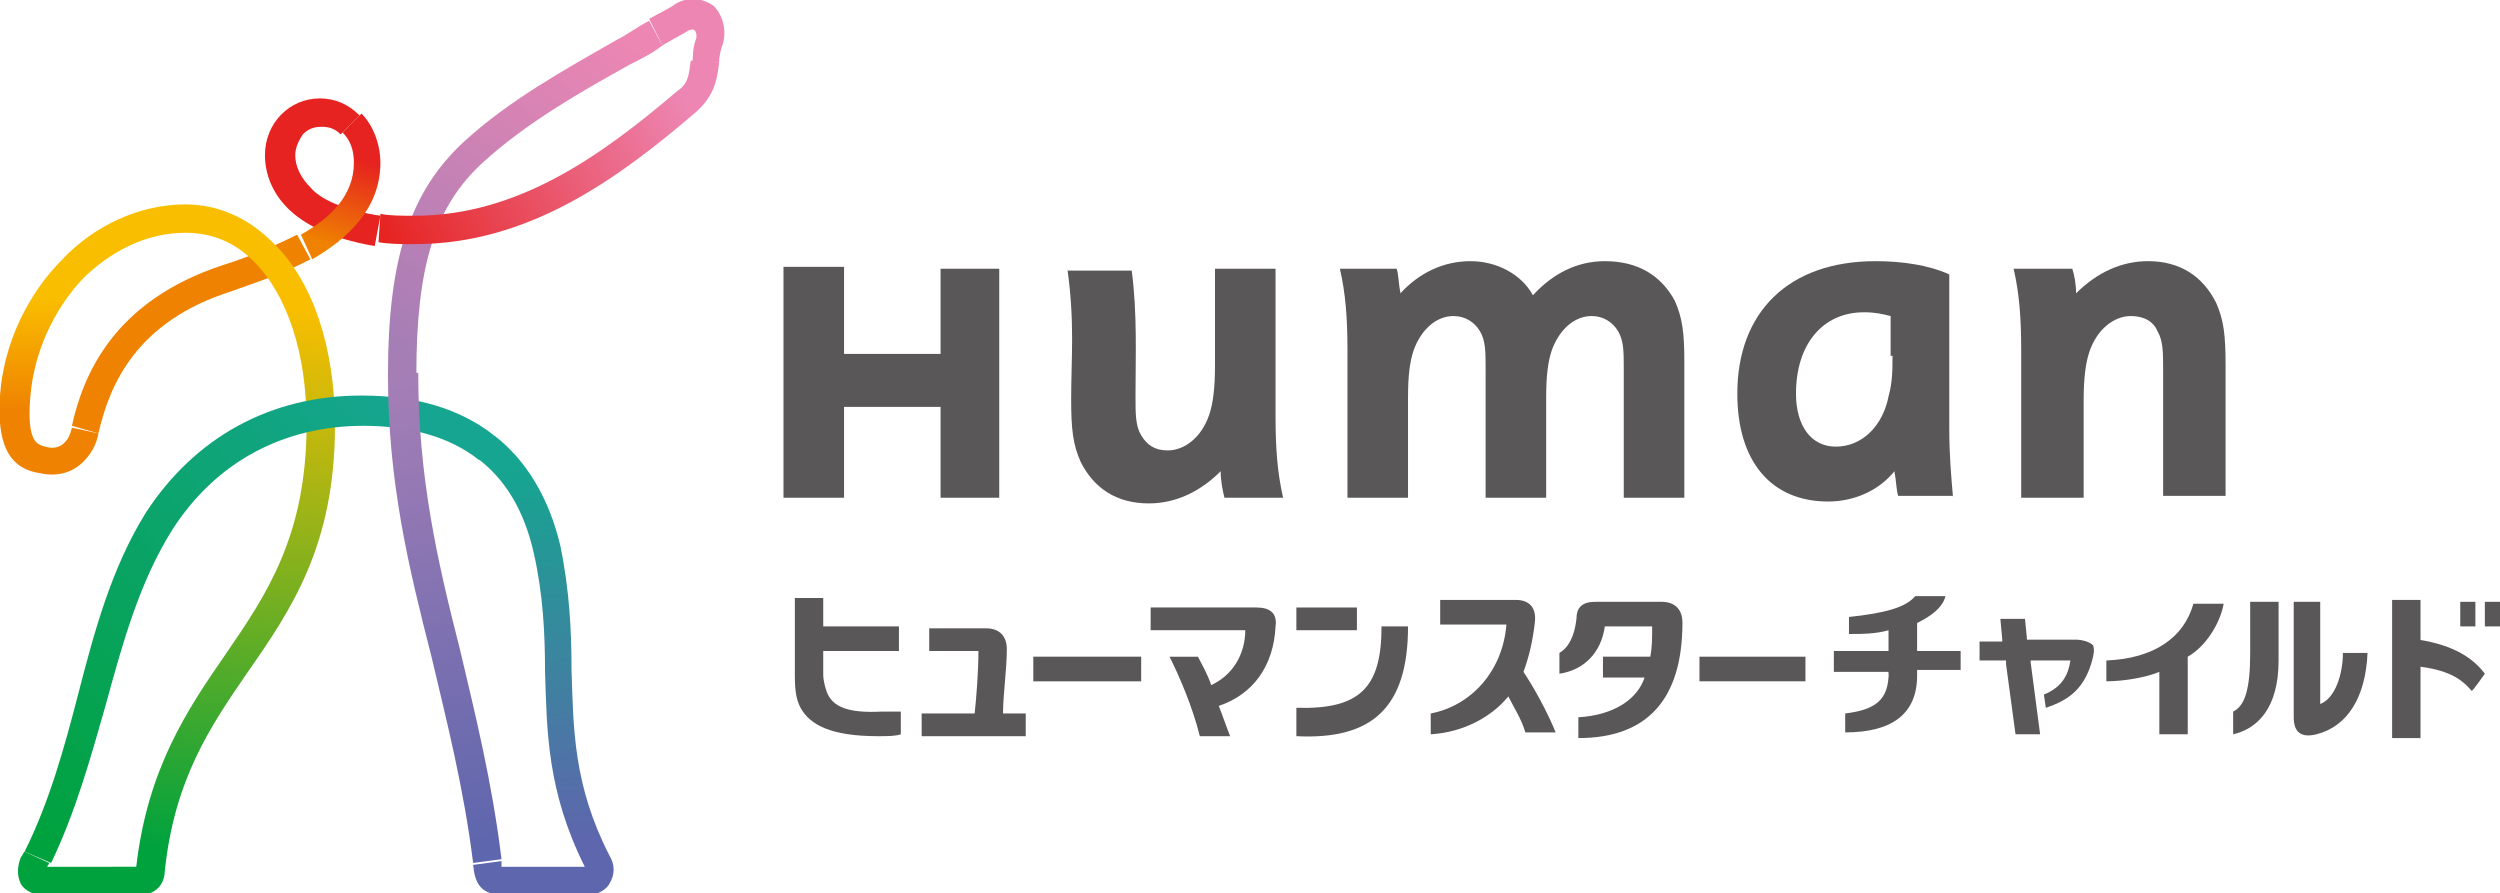
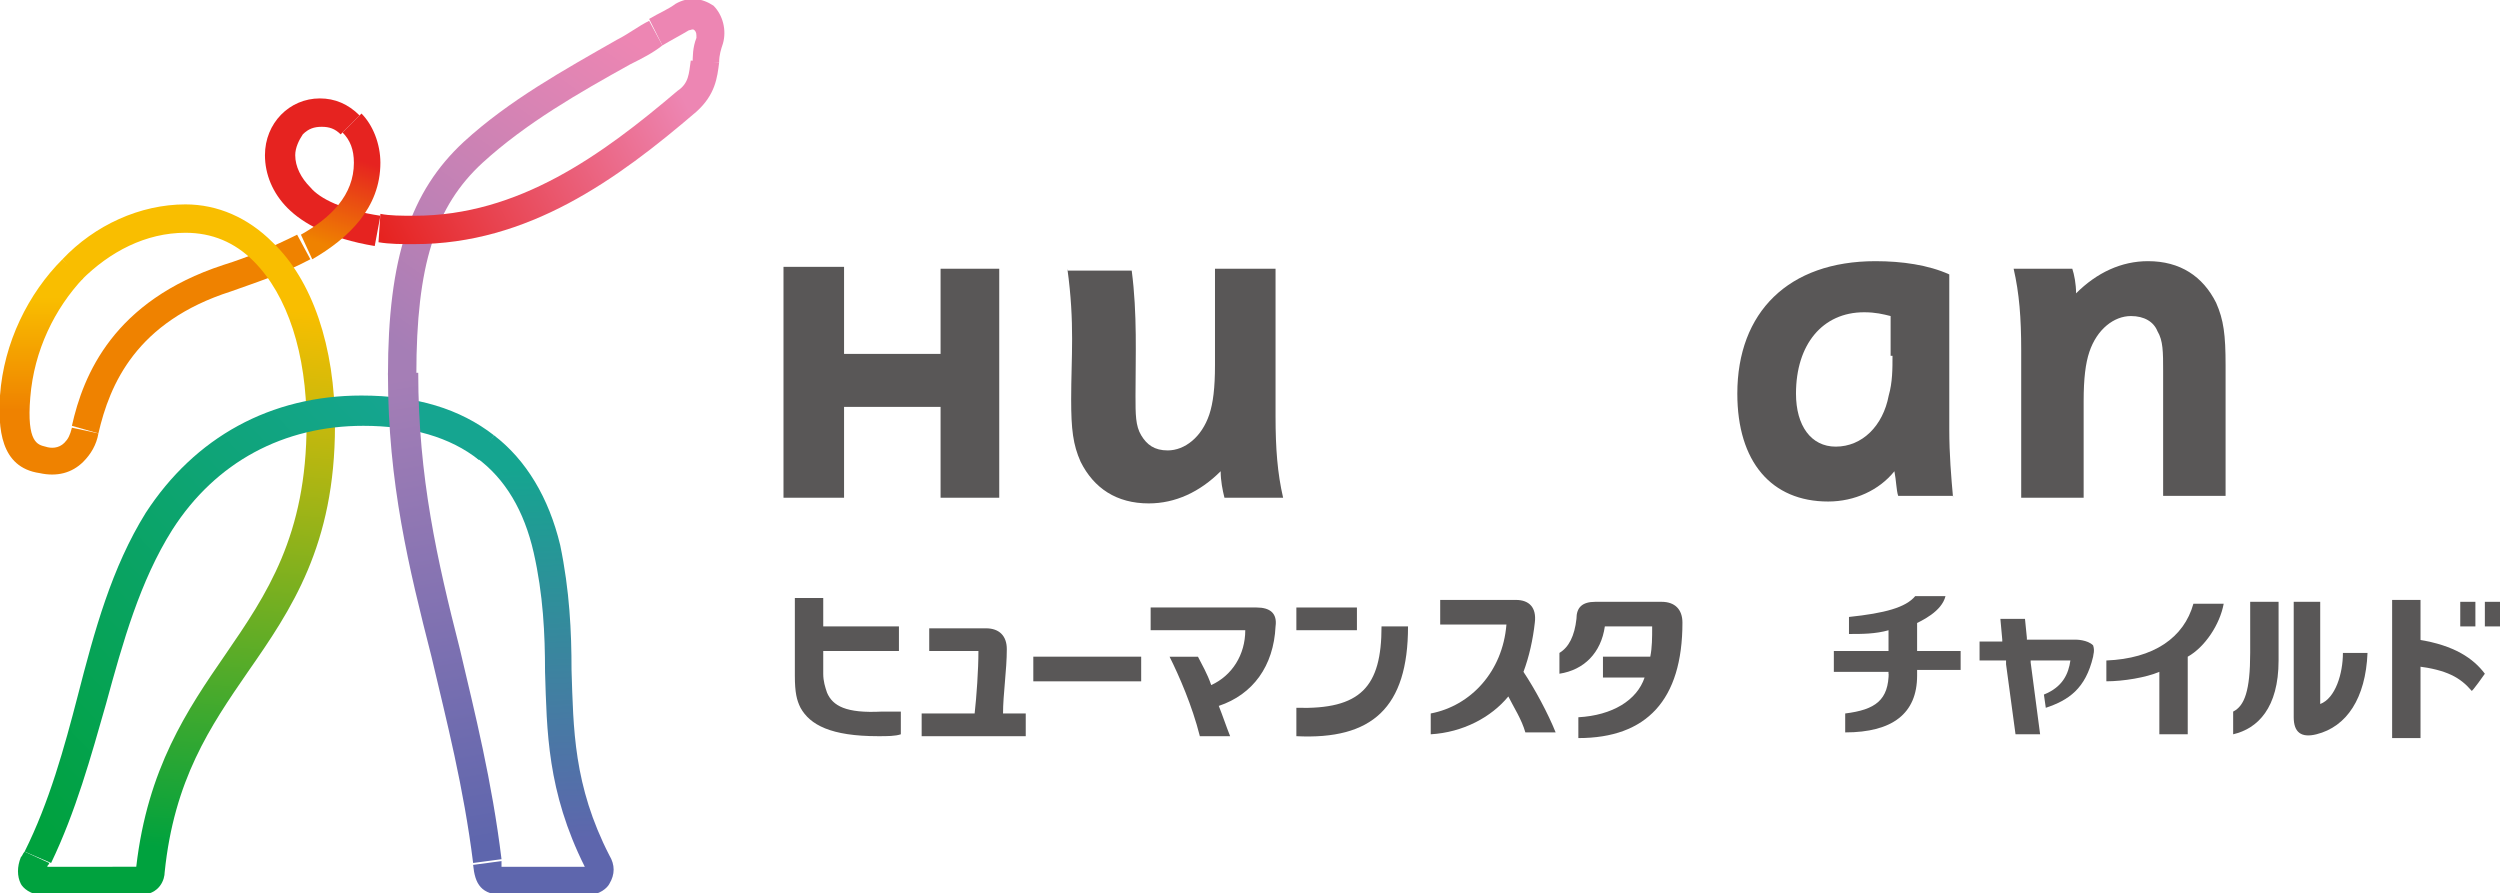
<svg xmlns="http://www.w3.org/2000/svg" version="1.1" id="レイヤー_1" x="0px" y="0px" width="132.1px" height="47.2px" viewBox="0 0 132.1 47.2" style="enable-background:new 0 0 132.1 47.2;" xml:space="preserve">
  <style type="text/css">
	.st0{fill:#595757;}
	.st1{fill:#EF8200;}
	.st2{fill:url(#SVGID_1_);}
	.st3{fill:url(#SVGID_00000131331565304881180560000015182111737903486854_);}
	.st4{fill:url(#SVGID_00000076594661880446700880000006282420925721428362_);}
	.st5{fill:url(#SVGID_00000041984995082110180290000016911212925557359773_);}
	.st6{fill:#ED86B3;}
	.st7{fill:url(#SVGID_00000127761995953457367000000000308773955136965284_);}
	.st8{fill:#E62320;}
	.st9{fill:url(#SVGID_00000114043709684604895840000015856013468656830610_);}
	.st10{fill:url(#SVGID_00000047776538789197329140000017897753227598855090_);}
	.st11{fill:url(#SVGID_00000117677941197372605150000007105589410092337340_);}
</style>
  <g>
    <g>
      <rect x="68.5" y="32.1" class="st0" width="3.2" height="1.2" />
      <path class="st0" d="M53.2,34.3c0-0.7-0.4-1.1-1.1-1.1h-3v1.2h2.6c0,1-0.1,2.4-0.2,3.3h-2.8v1.2h5.5v-1.2h-1.2    C53,36.7,53.2,35.4,53.2,34.3 M54.6,36h5.7v-1.3h-5.7V36z M68.5,37.4v1.5c4,0.2,5.9-1.5,5.9-5.8H73C73,36.3,71.9,37.5,68.5,37.4     M66.4,32.1h-5.6v1.2h5c0,1.3-0.7,2.4-1.8,2.9c-0.2-0.6-0.5-1.1-0.7-1.5h-1.5c0.5,1,1.2,2.6,1.6,4.2H65c-0.2-0.5-0.4-1.1-0.6-1.6    c1.8-0.6,2.9-2.1,3-4.2C67.5,32.4,67.1,32.1,66.4,32.1 M43.7,36.6c-0.1-0.3-0.2-0.6-0.2-1v-1.2h4v-1.3h-4v-1.5H42v4.1    c0,0.9,0.1,1.3,0.3,1.7c0.5,0.9,1.6,1.5,4.1,1.5c0.5,0,0.9,0,1.2-0.1v-1.2c-0.3,0-0.6,0-1,0C44.7,37.7,44,37.3,43.7,36.6" />
    </g>
    <path class="st0" d="M87.8,31.8h-3.5c-0.7,0-1,0.3-1,0.9c-0.1,0.9-0.4,1.5-0.9,1.8v1.1c1.3-0.2,2.2-1.1,2.4-2.5h2.5   c0,0.6,0,1.1-0.1,1.6h-2.5v1.1h2.2c-0.4,1.2-1.7,2-3.5,2.1V39c3.6,0,5.5-2,5.5-6.1C88.9,32.2,88.5,31.8,87.8,31.8z" />
    <path class="st0" d="M81.1,32.9c0.1-0.8-0.3-1.2-1-1.2h-4V33h3.5c-0.2,2.5-1.9,4.3-4,4.7v1.1c1.7-0.1,3.2-0.9,4.1-2   c0.3,0.6,0.7,1.2,0.9,1.9h1.6c-0.4-1-1.1-2.3-1.7-3.2C80.8,34.7,81,33.8,81.1,32.9" />
    <g>
      <g>
        <path class="st0" d="M96.9,35.5h2.9v0c0,1.5-0.7,2-2.3,2.2v1c2.5,0,3.8-1,3.8-3v-0.3h2.3v-1h-2.3v-1.9h-1.5v1.9h-2.9V35.5z" />
        <path class="st0" d="M102.8,31.5h-1.6c-0.5,0.6-1.6,0.9-3.5,1.1v0.9c0.7,0,1.4,0,2.1-0.2v2.3l1.1,0.4v-2.9     C101.6,32.8,102.6,32.3,102.8,31.5z" />
      </g>
    </g>
-     <rect x="89.8" y="34.7" class="st0" width="5.6" height="1.3" />
    <g>
      <path class="st0" d="M123.8,34.5c0,1.1-0.4,2.4-1.2,2.7v-5.4h-1.4v6.1c0,0.8,0.4,1.1,1.2,0.9c1.6-0.4,2.6-1.9,2.7-4.3H123.8z" />
      <path class="st0" d="M120.3,31.8h-1.4v2.7c0,2-0.3,2.8-0.9,3.1v1.2c1.3-0.3,2.4-1.4,2.4-3.9V31.8z" />
    </g>
    <path class="st0" d="M109.7,33.8l-2.6,0l0-0.1l-0.1-1h-1.3l0.1,1.1l0,0.1l-1.2,0v1l1.4,0l0,0.2l0.5,3.7h1.3l-0.5-3.8l0-0.1l2.1,0   c-0.1,0.7-0.4,1.4-1.4,1.8l0.1,0.7c1.2-0.4,2.1-1,2.5-2.7c0-0.1,0.1-0.3,0-0.6C110.3,33.8,109.7,33.8,109.7,33.8z" />
    <g>
      <path class="st0" d="M117.5,31.9h-1.6c-0.5,1.8-2.1,2.9-4.6,3V36c0.9,0,2.1-0.2,2.8-0.5v3.3h1.5v-4.1    C116.5,34.2,117.3,33,117.5,31.9" />
    </g>
    <g>
      <rect x="130" y="31.8" class="st0" width="0.8" height="1.3" />
      <rect x="131.3" y="31.8" class="st0" width="0.8" height="1.3" />
      <g>
        <path class="st0" d="M131.3,35.6c-0.6-0.8-1.6-1.5-3.5-1.8l-0.1,1.4c1.6,0.2,2.3,0.6,2.9,1.3C130.6,36.6,131.3,35.6,131.3,35.6z" />
      </g>
      <g>
        <rect x="126.4" y="31.7" class="st0" width="1.5" height="7.3" />
      </g>
    </g>
  </g>
  <g>
    <g>
      <polygon class="st0" points="49.7,14.2 49.7,18.7 44.6,18.7 44.6,14.1 41.4,14.1 41.4,26.3 44.6,26.3 44.6,21.5 49.7,21.5     49.7,26.3 52.8,26.3 52.8,14.2   " />
      <path class="st0" d="M103.2,26.3c-0.1-1.1-0.2-2.3-0.2-3.6v-8.2c-1.1-0.5-2.5-0.7-3.9-0.7c-4.6,0-7.3,2.7-7.3,7    c0,3.6,1.8,5.7,4.8,5.7c1.4,0,2.7-0.6,3.5-1.6c0.1,0.5,0.1,1,0.2,1.3H103.2z M100,18.8c0,0.7,0,1.4-0.2,2.1    c-0.3,1.6-1.4,2.7-2.8,2.7c-1.3,0-2.1-1.1-2.1-2.8c0-2.6,1.4-4.3,3.6-4.3c0.6,0,1,0.1,1.4,0.2V18.8z" />
      <path class="st0" d="M110.1,26.3v-5.1c0-1.2,0.1-2,0.3-2.6c0.4-1.2,1.3-1.9,2.2-1.9c0.7,0,1.2,0.3,1.4,0.8    c0.3,0.5,0.3,1.1,0.3,2.1v6.6h3.3v-6.9c0-1.6-0.1-2.4-0.5-3.3c-0.7-1.4-1.9-2.2-3.6-2.2c-1.4,0-2.7,0.6-3.8,1.7    c0-0.5-0.1-1-0.2-1.3h-3.1c0.3,1.3,0.4,2.6,0.4,4.3v7.8H110.1z" />
-       <path class="st0" d="M88.5,15.9c-0.7-1.3-1.9-2.1-3.7-2.1c-1.4,0-2.7,0.6-3.8,1.8c-0.6-1.1-1.9-1.8-3.3-1.8    c-1.4,0-2.7,0.6-3.7,1.7c-0.1-0.5-0.1-1-0.2-1.3h-3c0.3,1.3,0.4,2.6,0.4,4.3v7.8h3.2V21c0-1.2,0.1-1.9,0.3-2.5    c0.4-1.1,1.2-1.8,2.1-1.8c0.6,0,1.1,0.3,1.4,0.8c0.3,0.5,0.3,1.1,0.3,2v6.8h3.2V21c0-1.2,0.1-1.9,0.3-2.5c0.4-1.1,1.2-1.8,2.1-1.8    c0.6,0,1.1,0.3,1.4,0.8c0.3,0.5,0.3,1.1,0.3,2v6.8H89v-7.2C89,17.6,88.9,16.8,88.5,15.9" />
      <path class="st0" d="M56.4,14.2c0.4,2.9,0.2,4.7,0.2,6.9c0,1.6,0.1,2.4,0.5,3.3c0.7,1.4,1.9,2.2,3.6,2.2c1.4,0,2.7-0.6,3.8-1.7    c0,0.5,0.1,1,0.2,1.4h3.1c-0.3-1.3-0.4-2.6-0.4-4.3v-7.8h-3.2v5.1c0,1.2-0.1,2-0.3,2.6c-0.4,1.2-1.3,1.9-2.2,1.9    c-0.7,0-1.1-0.3-1.4-0.8c-0.3-0.5-0.3-1.1-0.3-2.1c0-2.1,0.1-4.3-0.2-6.6H56.4z" />
    </g>
  </g>
  <g>
    <g>
      <g>
        <path class="st1" d="M5.2,22.9c0.6-2.6,2-5.9,7-7.5c1.1-0.4,2.7-0.9,4.2-1.7l-0.7-1.3c-1.2,0.6-2.6,1.2-3.9,1.6     c-5.8,1.9-7.4,5.8-8,8.5L5.2,22.9z" />
        <linearGradient id="SVGID_1_" gradientUnits="userSpaceOnUse" x1="-3002.559" y1="-436.165" x2="-3002.559" y2="-432.671" gradientTransform="matrix(1.707 0 0 1.707 5127.07 760.259)">
          <stop offset="0" style="stop-color:#F9BE00" />
          <stop offset="1" style="stop-color:#EF8200" />
        </linearGradient>
        <path class="st2" d="M3.3,13.7c-1.8,1.8-3.1,4.4-3.3,7.2c-0.1,1.7,0,3.8,2.1,4.1C3,25.2,3.8,25,4.4,24.4c0.4-0.4,0.7-0.9,0.8-1.5     l-1.4-0.3c-0.1,0.4-0.2,0.6-0.4,0.8c-0.3,0.3-0.7,0.3-1,0.2c-0.4-0.1-1-0.2-0.8-2.6c0.2-2.5,1.3-4.7,2.8-6.3L3.3,13.7z" />
        <linearGradient id="SVGID_00000147203211695268150690000004471772162135583415_" gradientUnits="userSpaceOnUse" x1="-2997.8" y1="-436.102" x2="-2999.258" y2="-419.209" gradientTransform="matrix(1.707 0 0 1.707 5127.07 760.259)">
          <stop offset="0" style="stop-color:#F9BE00" />
          <stop offset="1" style="stop-color:#00A23E" />
        </linearGradient>
        <path style="fill:url(#SVGID_00000147203211695268150690000004471772162135583415_);" d="M14.4,12.8c-1.3-1.3-2.9-2-4.6-2     c-2.4,0-4.8,1.1-6.5,2.9l1,1.1c1.5-1.5,3.4-2.5,5.5-2.5c1.4,0,2.6,0.5,3.6,1.5c1.8,1.8,2.8,4.9,2.8,8.6c0,5.9-2.1,9-4.3,12.2     c-2,2.9-4.1,6-4.7,11.2H2.5c0-0.1,0.1-0.1,0.1-0.2L1.3,45c-0.1,0.1-0.1,0.2-0.2,0.3c-0.2,0.5-0.2,1,0,1.4     c0.1,0.2,0.5,0.6,1.2,0.6h5c1.2,0,1.4-0.9,1.4-1.2c0.5-4.9,2.4-7.7,4.4-10.6c2.3-3.3,4.6-6.7,4.6-13     C17.7,18.3,16.5,14.8,14.4,12.8z" />
        <linearGradient id="SVGID_00000012462196383732223590000009699516733175088776_" gradientUnits="userSpaceOnUse" x1="-2987.33" y1="-419.319" x2="-2987.863" y2="-430.867" gradientTransform="matrix(1.707 0 0 1.707 5127.07 760.259)">
          <stop offset="0" style="stop-color:#5E66AD" />
          <stop offset="1" style="stop-color:#15A590" />
        </linearGradient>
        <path style="fill:url(#SVGID_00000012462196383732223590000009699516733175088776_);" d="M32.2,45.2c-1.9-3.7-1.9-6.7-2-9.8     c0-2-0.1-4.2-0.6-6.6c-0.6-2.5-1.8-4.5-3.5-5.8l-0.9,1.2c1.5,1.1,2.5,2.8,3,5c0.5,2.2,0.6,4.3,0.6,6.3c0.1,3.1,0.1,6.3,2.1,10.3     h-4.2c-0.1,0-0.2,0-0.2,0c0-0.1,0-0.1,0-0.3l-1.5,0.2c0.1,1,0.4,1.6,1.7,1.6H31c0.7,0,1.1-0.4,1.2-0.6     C32.5,46.2,32.5,45.7,32.2,45.2z" />
        <linearGradient id="SVGID_00000039113511099821334060000009369768342336611233_" gradientUnits="userSpaceOnUse" x1="-2985.126" y1="-444.913" x2="-2991.983" y2="-435.178" gradientTransform="matrix(1.707 0 0 1.707 5127.07 760.259)">
          <stop offset="0" style="stop-color:#ED86B3" />
          <stop offset="1" style="stop-color:#A57EB6" />
        </linearGradient>
        <path style="fill:url(#SVGID_00000039113511099821334060000009369768342336611233_);" d="M34.3,1.1c-0.6,0.3-1.1,0.7-1.7,1     c-2.8,1.6-5.7,3.2-8.1,5.4c-2.8,2.6-4,6.1-4,12.3h1.5c0-5.8,1-8.9,3.5-11.2c2.3-2.1,5.1-3.7,7.8-5.2c0.6-0.3,1.2-0.6,1.7-1     L34.3,1.1z" />
        <path class="st6" d="M35,2.4c0.5-0.3,0.9-0.5,1.4-0.8c0.1,0,0.2-0.1,0.3,0c0.1,0.1,0.1,0.2,0.1,0.4c-0.2,0.5-0.2,1-0.2,1.4     L38,3.3c0-0.4,0.1-0.7,0.2-1c0.2-0.7,0-1.5-0.5-2c-0.6-0.4-1.3-0.5-2-0.1c-0.4,0.3-0.9,0.5-1.4,0.8L35,2.4z" />
        <linearGradient id="SVGID_00000023993094004528525670000012993476223022493617_" gradientUnits="userSpaceOnUse" x1="-2991.631" y1="-437.81" x2="-2982.499" y2="-442.5" gradientTransform="matrix(1.707 0 0 1.707 5127.07 760.259)">
          <stop offset="0" style="stop-color:#E62320" />
          <stop offset="1" style="stop-color:#ED86B3" />
        </linearGradient>
        <path style="fill:url(#SVGID_00000023993094004528525670000012993476223022493617_);" d="M20,12.8c0.6,0.1,1.2,0.1,1.9,0.1     c6,0,10.7-3.4,14.9-7c1-0.9,1.1-1.8,1.2-2.6l-1.5-0.1c-0.1,0.7-0.1,1.2-0.7,1.6c-4,3.4-8.4,6.6-13.9,6.6c-0.7,0-1.3,0-1.8-0.1     L20,12.8z" />
        <path class="st8" d="M20.1,11.4c-2-0.3-3.2-0.9-3.7-1.5c-0.5-0.5-0.8-1.1-0.8-1.7c0-0.4,0.2-0.8,0.4-1.1c0.3-0.3,0.6-0.4,1-0.4     c0.4,0,0.7,0.1,1,0.4l1-1c-0.6-0.6-1.3-0.9-2.1-0.9c-1.6,0-2.9,1.3-2.9,3c0,1,0.4,2,1.2,2.8c0.8,0.8,2.2,1.6,4.6,2L20.1,11.4z" />
        <linearGradient id="SVGID_00000062907992894060449410000002457046816418055575_" gradientUnits="userSpaceOnUse" x1="-2991.726" y1="-433.147" x2="-3004.054" y2="-421.459" gradientTransform="matrix(1.707 0 0 1.707 5127.07 760.259)">
          <stop offset="0" style="stop-color:#15A590" />
          <stop offset="1" style="stop-color:#00A23E" />
        </linearGradient>
        <path style="fill:url(#SVGID_00000062907992894060449410000002457046816418055575_);" d="M26.1,23c-1.8-1.4-4.1-2.1-7-2.1     c-4.8,0-8.8,2.2-11.4,6.2C5.9,30,5,33.3,4.1,36.8c-0.7,2.7-1.5,5.6-2.8,8.2l1.4,0.6c1.3-2.7,2.1-5.6,2.9-8.4     c0.9-3.3,1.8-6.5,3.5-9.2c2.3-3.6,5.9-5.5,10.1-5.5c2.5,0,4.6,0.6,6.1,1.8L26.1,23z" />
        <linearGradient id="SVGID_00000035493918625585541450000002449307834667652228_" gradientUnits="userSpaceOnUse" x1="-2993.963" y1="-437.935" x2="-2993.075" y2="-440.635" gradientTransform="matrix(1.707 0 0 1.707 5127.07 760.259)">
          <stop offset="0" style="stop-color:#EF8200" />
          <stop offset="1" style="stop-color:#E62320" />
        </linearGradient>
        <path style="fill:url(#SVGID_00000035493918625585541450000002449307834667652228_);" d="M16.5,13.7c1.9-1.1,3.6-2.7,3.6-5.1     c0-1-0.4-2-1-2.6l-1,1c0.4,0.4,0.6,0.9,0.6,1.6c0,1.7-1.2,2.9-2.8,3.8L16.5,13.7z" />
        <linearGradient id="SVGID_00000047746641244559549990000003587515653476475837_" gradientUnits="userSpaceOnUse" x1="-2991.771" y1="-433.549" x2="-2989.283" y2="-419.124" gradientTransform="matrix(1.707 0 0 1.707 5127.07 760.259)">
          <stop offset="0" style="stop-color:#A57EB6" />
          <stop offset="1" style="stop-color:#5E66AD" />
        </linearGradient>
        <path style="fill:url(#SVGID_00000047746641244559549990000003587515653476475837_);" d="M20.5,19.8c0,5.7,1.1,10.2,2.3,14.9     c0.8,3.4,1.7,6.9,2.2,10.9l1.5-0.2c-0.5-4.1-1.4-7.7-2.2-11.1c-1.2-4.7-2.2-9.1-2.2-14.6H20.5z" />
      </g>
    </g>
  </g>
</svg>